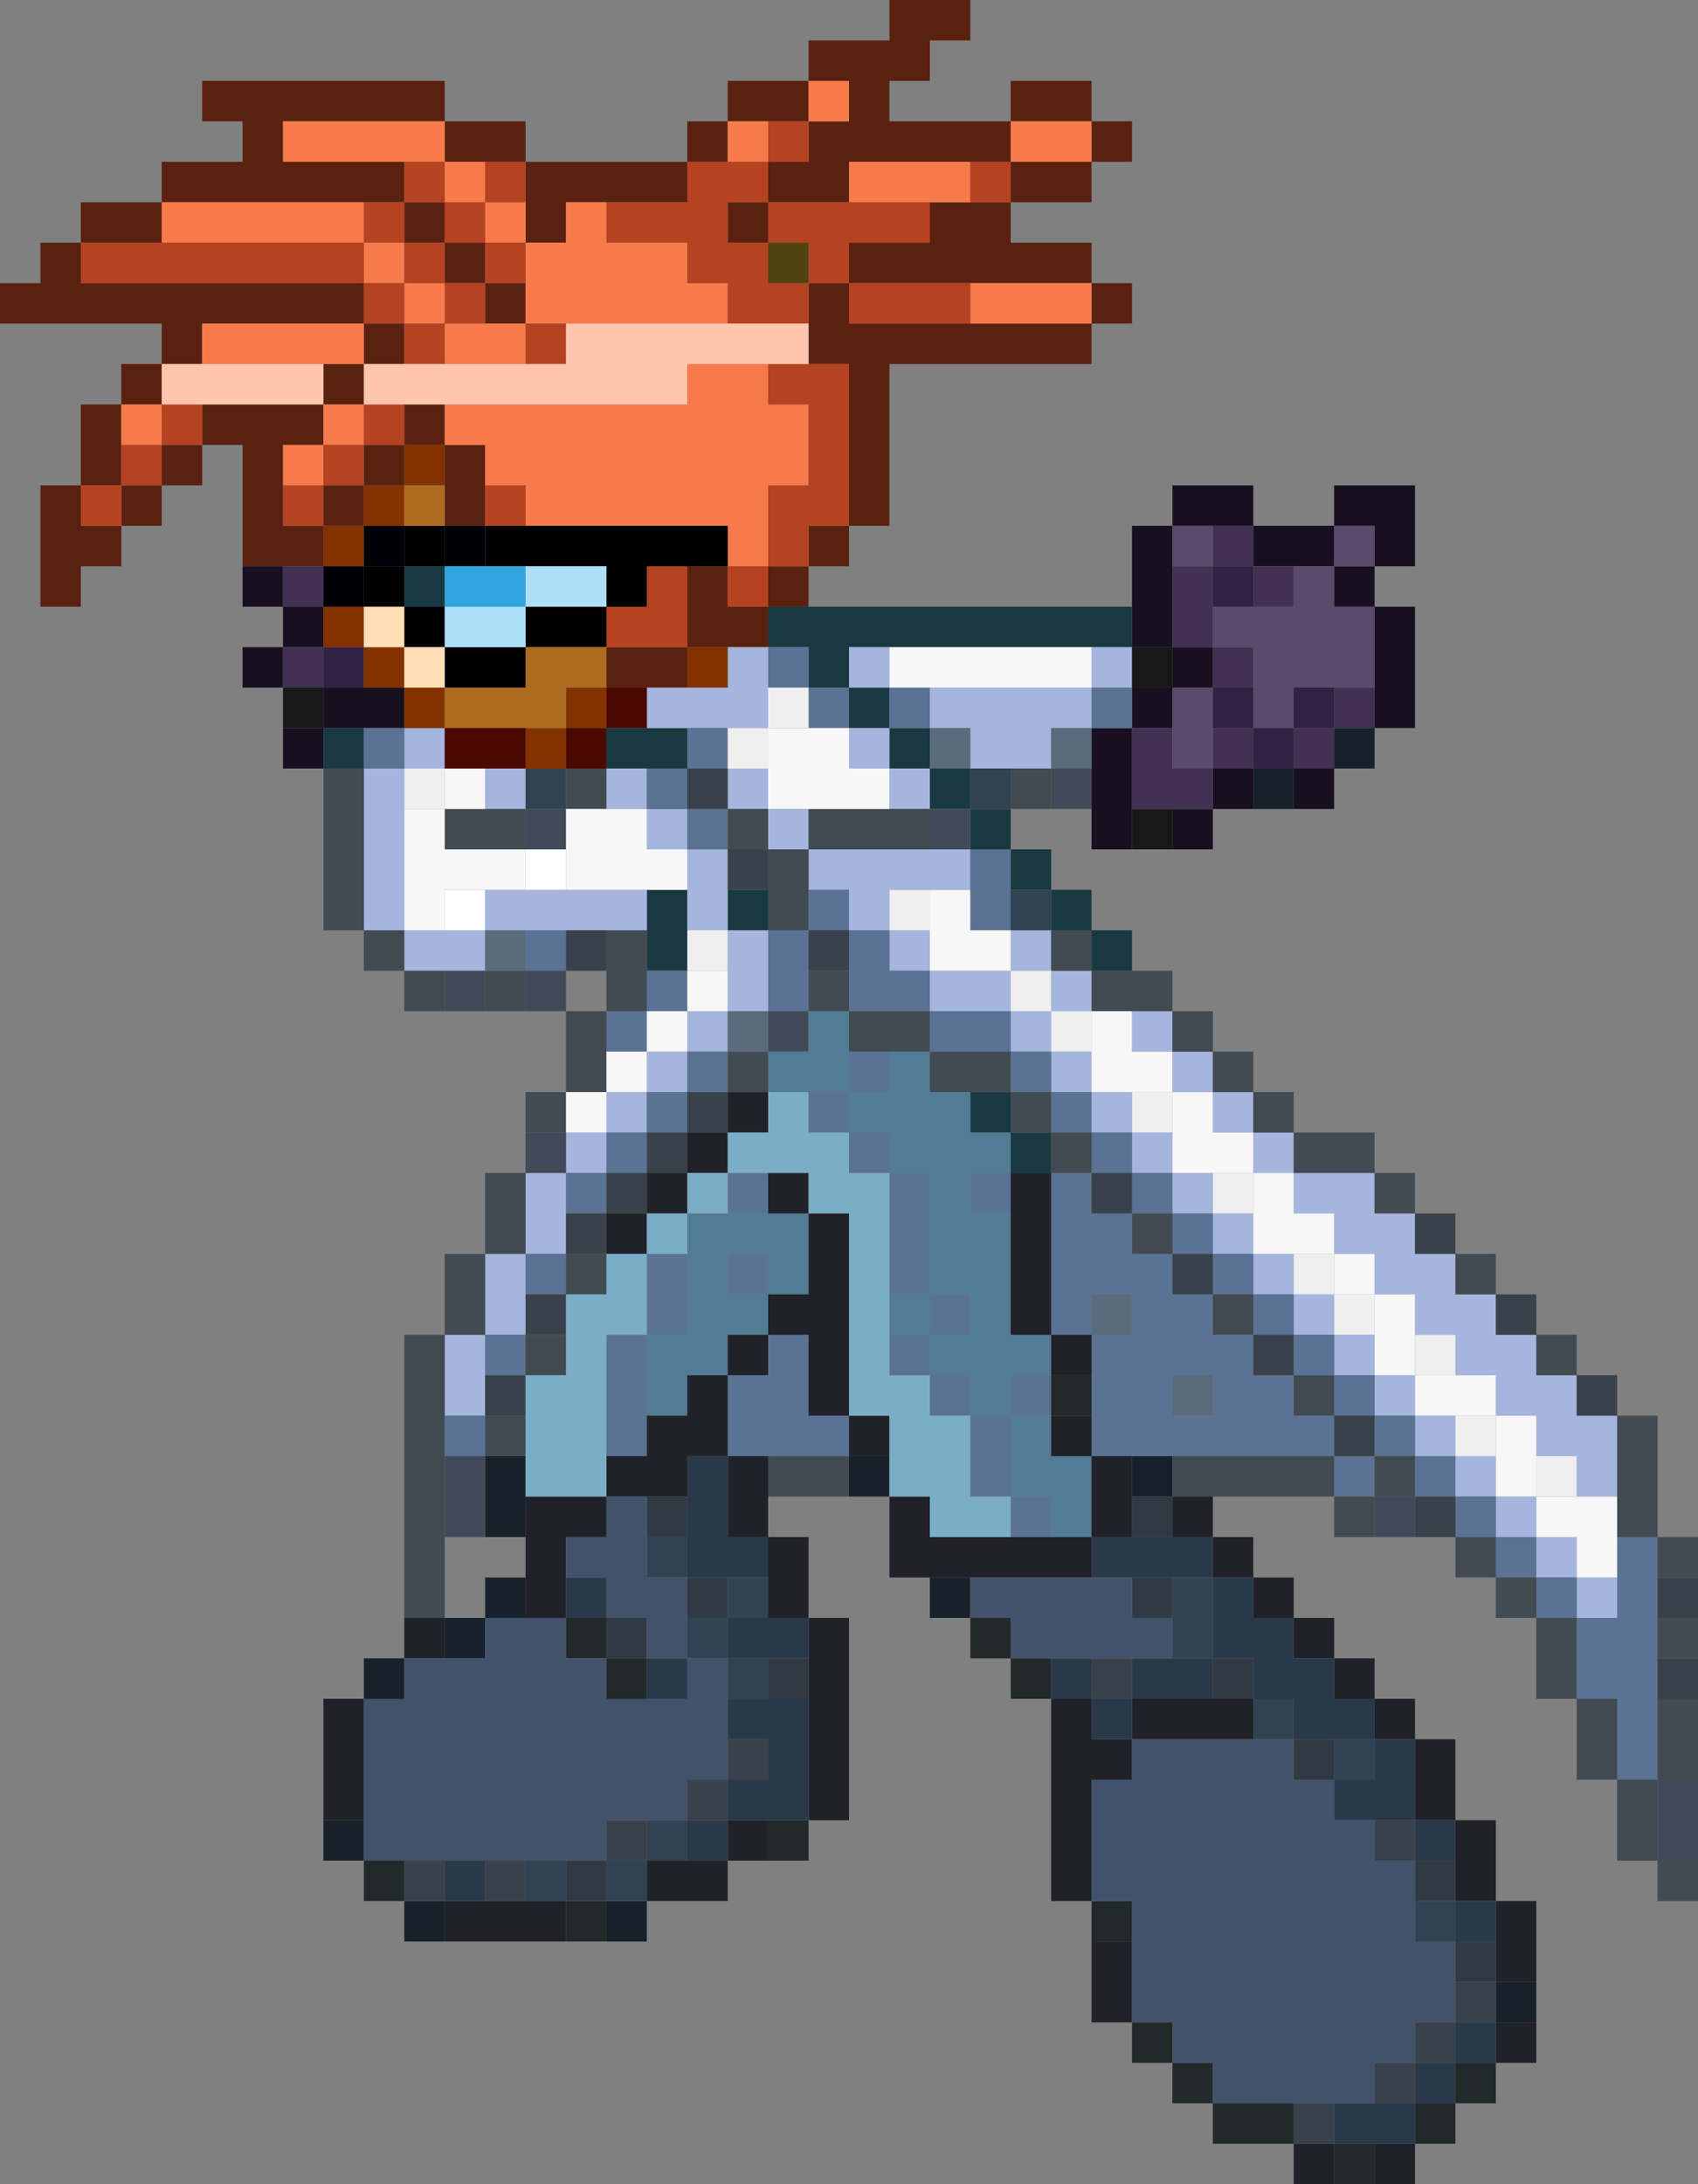
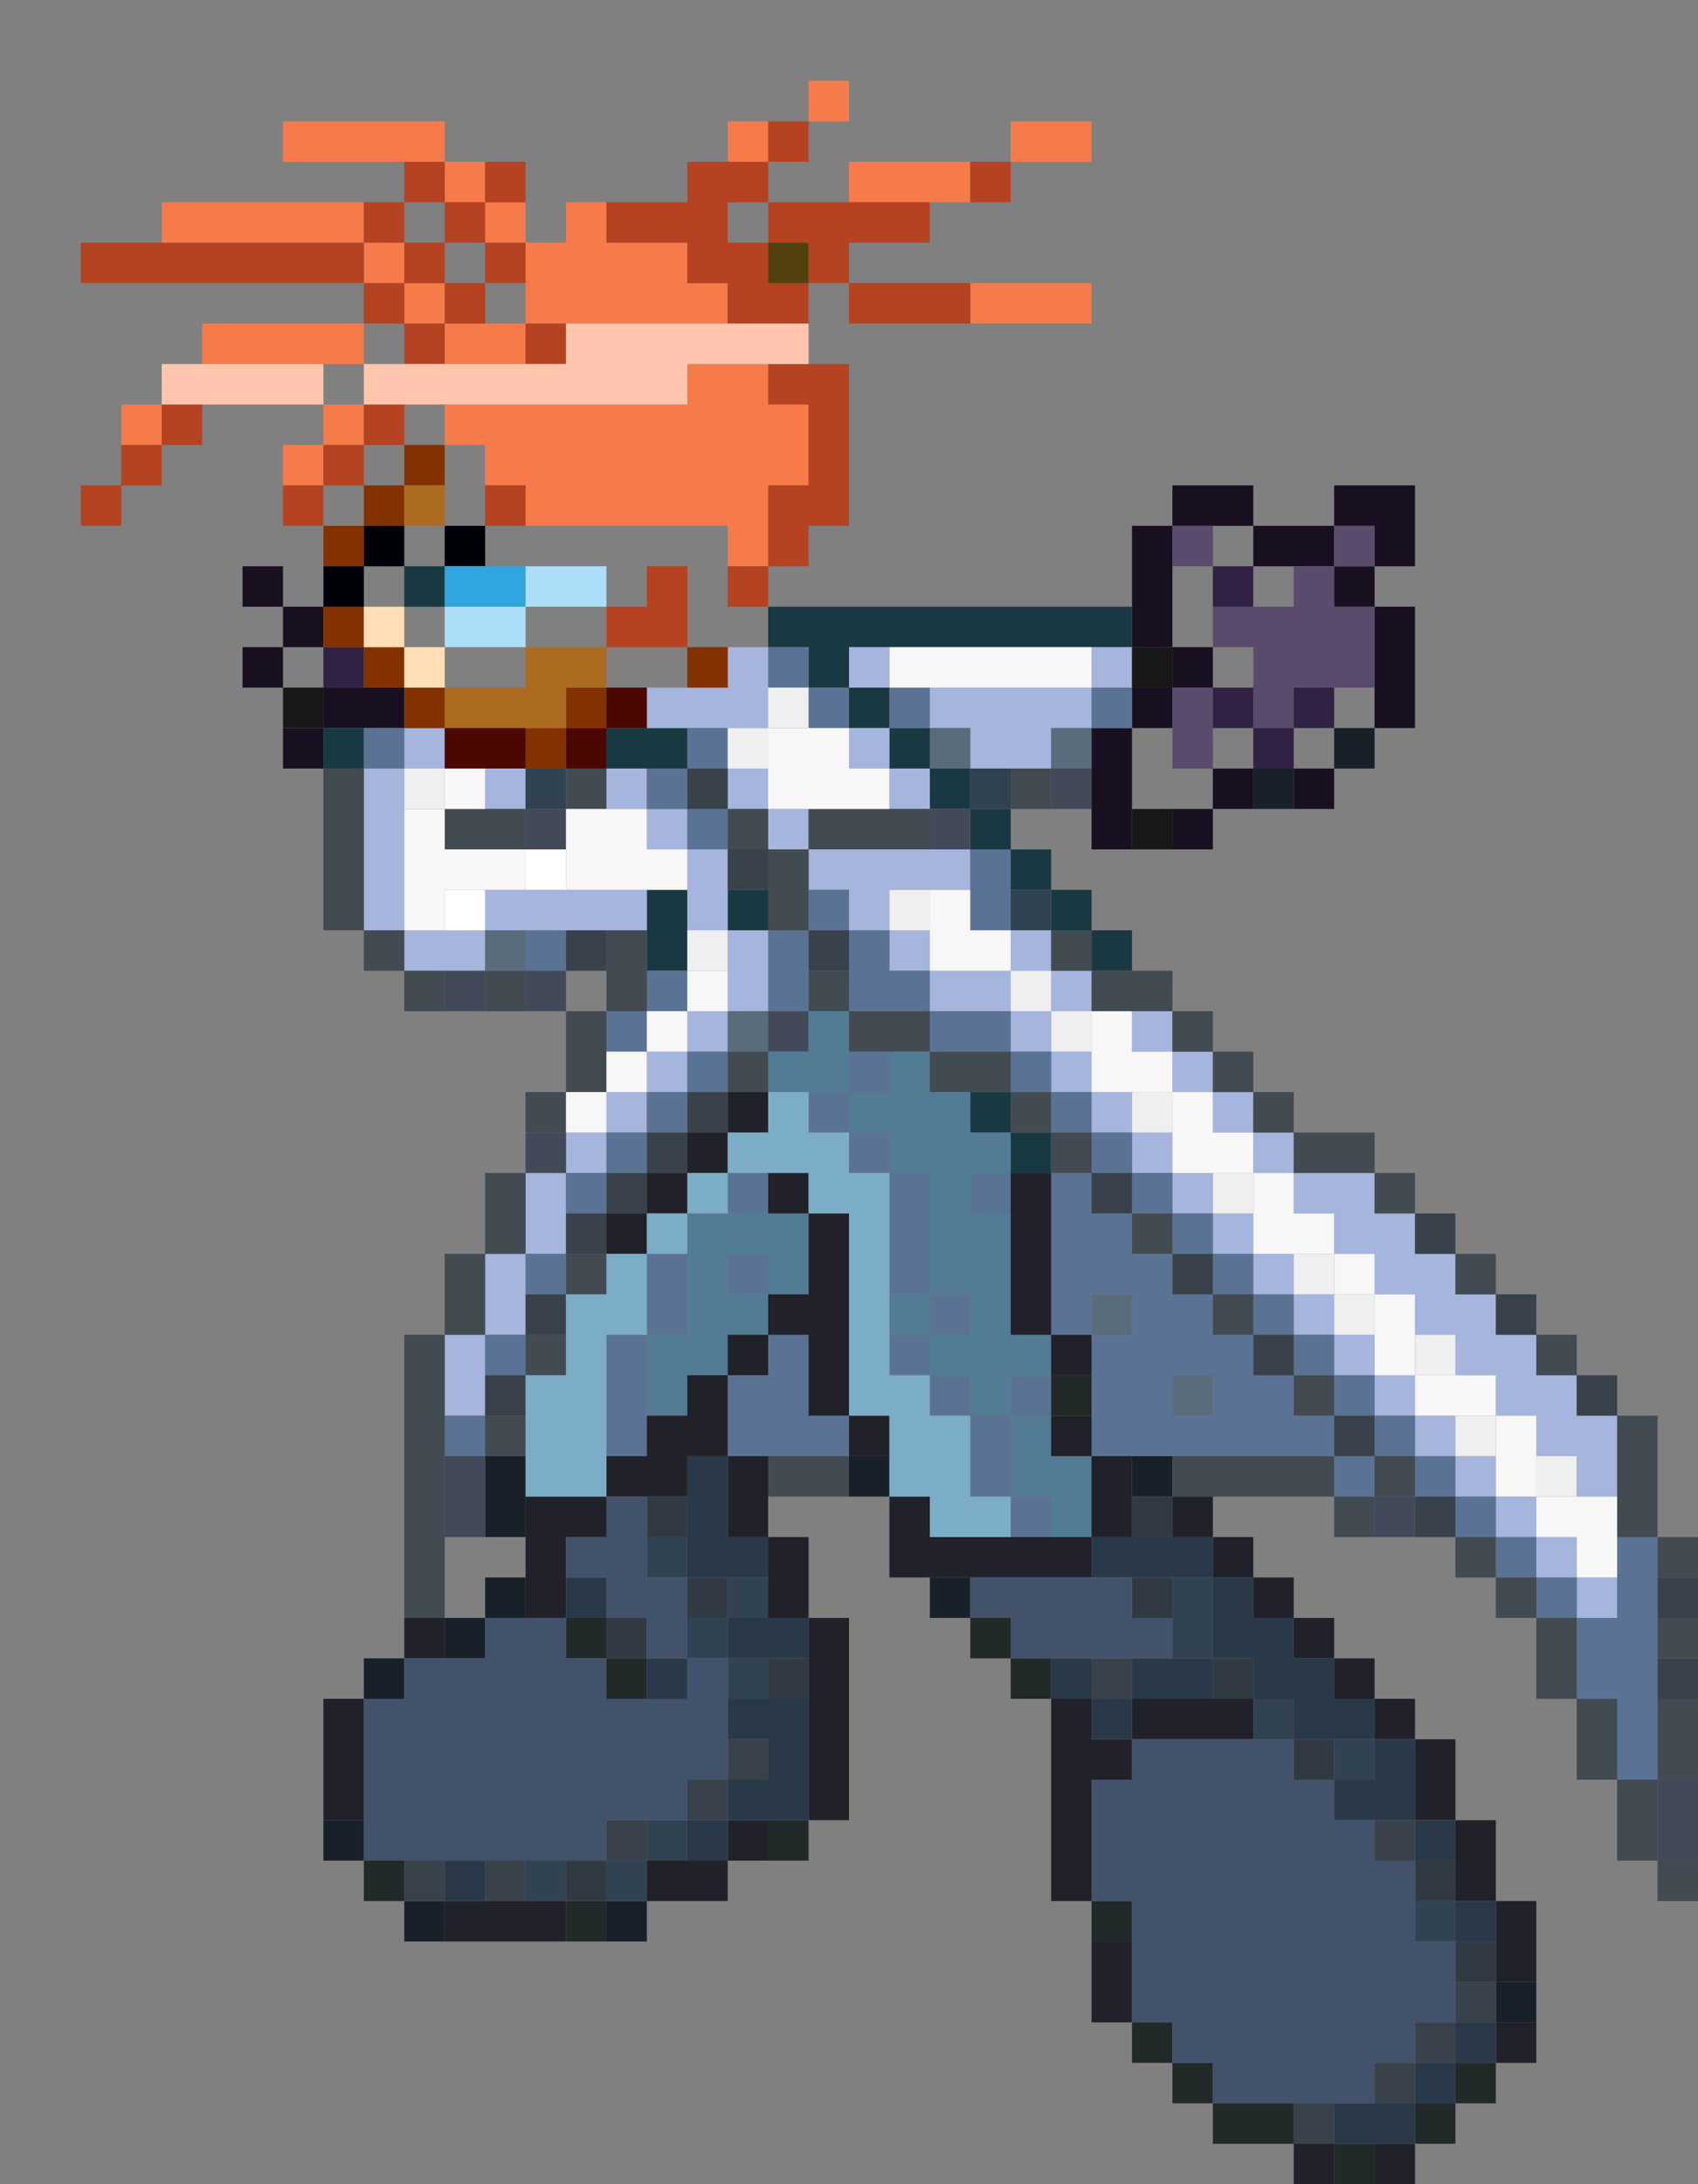
<svg xmlns="http://www.w3.org/2000/svg" height="54.0px" width="42.0px">
  <rect width="100%" height="100%" fill="#808080" stroke="none" />
  <g transform="matrix(1.0, 0.0, 0.0, 1.0, -136.0, 4.0)">
-     <path d="M142.0 10.0 L142.0 7.0 141.0 7.0 141.0 8.0 140.0 8.0 140.0 9.0 139.0 9.0 139.0 10.0 138.0 10.0 138.0 11.0 137.0 11.0 137.0 8.0 138.0 8.0 138.0 6.0 139.0 6.0 139.0 5.0 140.0 5.0 140.0 4.0 136.0 4.0 136.0 3.0 137.0 3.0 137.0 2.0 138.0 2.0 138.0 1.0 140.0 1.0 140.0 0.0 142.0 0.0 142.0 -1.0 141.0 -1.0 141.0 -2.0 147.0 -2.0 147.0 -1.0 149.0 -1.0 149.0 0.0 153.0 0.0 153.0 -1.0 154.0 -1.0 154.0 -2.0 156.0 -2.0 156.0 -3.0 158.0 -3.0 158.0 -4.0 160.0 -4.0 160.0 -3.0 159.0 -3.0 159.0 -2.0 158.0 -2.0 158.0 -1.0 161.0 -1.0 161.0 -2.0 163.0 -2.0 163.0 -1.0 164.0 -1.0 164.0 0.0 163.0 0.0 163.0 1.0 161.0 1.0 161.0 2.0 163.0 2.0 163.0 3.0 164.0 3.0 164.0 4.0 163.0 4.0 163.0 5.0 158.0 5.0 158.0 9.0 157.0 9.0 157.0 10.0 156.0 10.0 156.0 11.0 155.0 11.0 155.0 10.0 156.0 10.0 156.0 9.0 157.0 9.0 157.0 5.0 156.0 5.0 156.0 4.0 156.0 3.0 157.0 3.0 157.0 4.0 160.0 4.0 163.0 4.0 163.0 3.0 160.0 3.0 157.0 3.0 157.0 2.0 159.0 2.0 159.0 1.0 160.0 1.0 161.0 1.0 161.0 0.0 160.0 0.0 157.0 0.0 157.0 1.0 155.0 1.0 155.0 0.0 156.0 0.0 156.0 -1.0 155.0 -1.0 154.0 -1.0 154.0 0.0 153.0 0.0 153.0 1.0 151.0 1.0 150.0 1.0 150.0 2.0 149.0 2.0 149.0 1.0 149.0 0.0 148.0 0.0 147.0 0.0 147.0 -1.0 143.0 -1.0 143.0 0.0 146.0 0.0 146.0 1.0 145.0 1.0 140.0 1.0 140.0 2.0 138.0 2.0 138.0 3.0 145.0 3.0 145.0 4.0 141.0 4.0 141.0 5.0 140.0 5.0 140.0 6.0 139.0 6.0 139.0 7.0 139.0 8.0 138.0 8.0 138.0 9.0 139.0 9.0 139.0 8.0 140.0 8.0 140.0 7.0 141.0 7.0 141.0 6.0 144.0 6.0 144.0 7.0 143.0 7.0 143.0 8.0 143.0 9.0 144.0 9.0 144.0 10.0 143.0 10.0 142.0 10.0 M156.0 -1.0 L157.0 -1.0 157.0 -2.0 156.0 -2.0 156.0 -1.0 M161.0 0.0 L163.0 0.0 163.0 -1.0 161.0 -1.0 161.0 0.0 M155.0 1.0 L155.0 2.0 154.0 2.0 154.0 1.0 155.0 1.0 M154.0 10.0 L154.0 11.0 155.0 11.0 155.0 12.0 154.0 12.0 153.0 12.0 153.0 10.0 154.0 10.0 M149.0 3.0 L149.0 4.0 148.0 4.0 148.0 3.0 149.0 3.0 M147.0 3.0 L147.0 2.0 148.0 2.0 148.0 3.0 147.0 3.0 M147.0 1.0 L147.0 2.0 146.0 2.0 146.0 1.0 147.0 1.0 M146.0 5.0 L145.0 5.0 145.0 6.0 144.0 6.0 144.0 5.0 145.0 5.0 145.0 4.0 146.0 4.0 146.0 5.0 M146.0 6.0 L147.0 6.0 147.0 7.0 148.0 7.0 148.0 8.0 148.0 9.0 147.0 9.0 147.0 8.0 147.0 7.0 146.0 7.0 146.0 8.0 145.0 8.0 145.0 9.0 144.0 9.0 144.0 8.0 145.0 8.0 145.0 7.0 146.0 7.0 146.0 6.0 M151.0 12.0 L153.0 12.0 153.0 13.0 152.0 13.0 151.0 13.0 151.0 12.0" fill="#5a2110" fill-rule="evenodd" stroke="none" />
    <path d="M143.0 8.0 L143.0 7.0 144.0 7.0 144.0 6.0 145.0 6.0 145.0 7.0 144.0 7.0 144.0 8.0 143.0 8.0 M139.0 7.0 L139.0 6.0 140.0 6.0 140.0 7.0 139.0 7.0 M141.0 5.0 L141.0 4.0 145.0 4.0 145.0 5.0 144.0 5.0 141.0 5.0 M140.0 2.0 L140.0 1.0 145.0 1.0 145.0 2.0 146.0 2.0 146.0 3.0 145.0 3.0 145.0 2.0 140.0 2.0 M146.0 0.0 L143.0 0.0 143.0 -1.0 147.0 -1.0 147.0 0.0 148.0 0.0 148.0 1.0 149.0 1.0 149.0 2.0 150.0 2.0 150.0 1.0 151.0 1.0 151.0 2.0 153.0 2.0 153.0 3.0 154.0 3.0 154.0 4.0 150.0 4.0 149.0 4.0 149.0 3.0 149.0 2.0 148.0 2.0 148.0 1.0 147.0 1.0 147.0 0.0 146.0 0.0 M154.0 0.0 L154.0 -1.0 155.0 -1.0 155.0 0.0 154.0 0.0 M156.0 -1.0 L156.0 -2.0 157.0 -2.0 157.0 -1.0 156.0 -1.0 M157.0 1.0 L157.0 0.0 160.0 0.0 160.0 1.0 159.0 1.0 157.0 1.0 M161.0 0.0 L161.0 -1.0 163.0 -1.0 163.0 0.0 161.0 0.0 M160.0 3.0 L163.0 3.0 163.0 4.0 160.0 4.0 160.0 3.0 M147.0 6.0 L153.0 6.0 153.0 5.0 155.0 5.0 155.0 6.0 156.0 6.0 156.0 8.0 155.0 8.0 155.0 10.0 154.0 10.0 154.0 9.0 149.0 9.0 149.0 8.0 148.0 8.0 148.0 7.0 147.0 7.0 147.0 6.0 M147.0 3.0 L147.0 4.0 148.0 4.0 149.0 4.0 149.0 5.0 147.0 5.0 147.0 4.0 146.0 4.0 146.0 3.0 147.0 3.0" fill="#f77b4a" fill-rule="evenodd" stroke="none" />
    <path d="M144.0 9.0 L143.0 9.0 143.0 8.0 144.0 8.0 144.0 7.0 145.0 7.0 145.0 6.0 146.0 6.0 146.0 7.0 145.0 7.0 145.0 8.0 144.0 8.0 144.0 9.0 M141.0 6.0 L141.0 7.0 140.0 7.0 140.0 8.0 139.0 8.0 139.0 9.0 138.0 9.0 138.0 8.0 139.0 8.0 139.0 7.0 140.0 7.0 140.0 6.0 141.0 6.0 M145.0 4.0 L145.0 3.0 138.0 3.0 138.0 2.0 140.0 2.0 145.0 2.0 145.0 3.0 146.0 3.0 146.0 2.0 145.0 2.0 145.0 1.0 146.0 1.0 146.0 0.0 147.0 0.0 147.0 1.0 148.0 1.0 148.0 2.0 149.0 2.0 149.0 3.0 148.0 3.0 148.0 4.0 147.0 4.0 147.0 3.0 148.0 3.0 148.0 2.0 147.0 2.0 147.0 3.0 146.0 3.0 146.0 4.0 147.0 4.0 147.0 5.0 146.0 5.0 146.0 4.0 145.0 4.0 M148.0 0.0 L149.0 0.0 149.0 1.0 148.0 1.0 148.0 0.0 M151.0 1.0 L153.0 1.0 153.0 0.0 154.0 0.0 155.0 0.0 155.0 -1.0 156.0 -1.0 156.0 0.0 155.0 0.0 155.0 1.0 157.0 1.0 159.0 1.0 159.0 2.0 157.0 2.0 157.0 3.0 160.0 3.0 160.0 4.0 157.0 4.0 157.0 3.0 156.0 3.0 156.0 4.0 154.0 4.0 154.0 3.0 153.0 3.0 153.0 2.0 151.0 2.0 151.0 1.0 M160.0 0.0 L161.0 0.0 161.0 1.0 160.0 1.0 160.0 0.0 M156.0 5.0 L157.0 5.0 157.0 9.0 156.0 9.0 156.0 10.0 155.0 10.0 155.0 11.0 154.0 11.0 154.0 10.0 155.0 10.0 155.0 8.0 156.0 8.0 156.0 6.0 155.0 6.0 155.0 5.0 156.0 5.0 M155.0 2.0 L155.0 1.0 154.0 1.0 154.0 2.0 155.0 2.0 155.0 3.0 156.0 3.0 156.0 2.0 155.0 2.0 M149.0 9.0 L148.0 9.0 148.0 8.0 149.0 8.0 149.0 9.0 M151.0 11.0 L152.0 11.0 152.0 10.0 153.0 10.0 153.0 12.0 151.0 12.0 151.0 11.0 M149.0 4.0 L150.0 4.0 150.0 5.0 149.0 5.0 149.0 4.0 M147.0 1.0 L146.0 1.0 146.0 2.0 147.0 2.0 147.0 1.0" fill="#b54221" fill-rule="evenodd" stroke="none" />
    <path d="M164.0 11.0 L164.0 9.0 165.0 9.0 165.0 8.0 167.0 8.0 167.0 9.0 169.0 9.0 169.0 8.0 171.0 8.0 171.0 10.0 170.0 10.0 170.0 11.0 171.0 11.0 171.0 14.0 170.0 14.0 170.0 13.0 170.0 11.0 169.0 11.0 169.0 10.0 170.0 10.0 170.0 9.0 169.0 9.0 169.0 10.0 168.0 10.0 167.0 10.0 167.0 9.0 166.0 9.0 165.0 9.0 165.0 10.0 165.0 12.0 166.0 12.0 166.0 13.0 165.0 13.0 165.0 12.0 164.0 12.0 164.0 11.0 M169.0 15.0 L169.0 16.0 168.0 16.0 168.0 15.0 169.0 15.0 M167.0 16.0 L166.0 16.0 166.0 17.0 165.0 17.0 165.0 16.0 166.0 16.0 166.0 15.0 167.0 15.0 167.0 16.0 M164.0 17.0 L163.0 17.0 163.0 16.0 163.0 15.0 163.0 14.0 164.0 14.0 164.0 13.0 165.0 13.0 165.0 14.0 164.0 14.0 164.0 16.0 164.0 17.0 M144.0 15.0 L143.0 15.0 143.0 14.0 144.0 14.0 144.0 15.0 M143.0 13.0 L142.0 13.0 142.0 12.0 143.0 12.0 143.0 11.0 142.0 11.0 142.0 10.0 143.0 10.0 143.0 11.0 144.0 11.0 144.0 12.0 143.0 12.0 143.0 13.0 M145.0 13.0 L146.0 13.0 146.0 14.0 145.0 14.0 144.0 14.0 144.0 13.0 145.0 13.0" fill="#181021" fill-rule="evenodd" stroke="none" />
-     <path d="M143.0 10.0 L144.0 10.0 144.0 11.0 143.0 11.0 143.0 10.0 M166.0 9.0 L167.0 9.0 167.0 10.0 168.0 10.0 168.0 11.0 167.0 11.0 167.0 10.0 166.0 10.0 166.0 11.0 166.0 12.0 167.0 12.0 167.0 13.0 166.0 13.0 166.0 12.0 165.0 12.0 165.0 10.0 166.0 10.0 166.0 9.0 M170.0 13.0 L170.0 14.0 169.0 14.0 169.0 15.0 168.0 15.0 168.0 14.0 169.0 14.0 169.0 13.0 170.0 13.0 M165.0 14.0 L165.0 15.0 166.0 15.0 166.0 16.0 165.0 16.0 164.0 16.0 164.0 14.0 165.0 14.0 M166.0 15.0 L166.0 14.0 167.0 14.0 167.0 15.0 166.0 15.0 M143.0 13.0 L143.0 12.0 144.0 12.0 144.0 13.0 143.0 13.0" fill="#423152" fill-rule="evenodd" stroke="none" />
    <path d="M168.0 10.0 L169.0 10.0 169.0 9.0 170.0 9.0 170.0 10.0 169.0 10.0 169.0 11.0 170.0 11.0 170.0 13.0 169.0 13.0 168.0 13.0 168.0 14.0 167.0 14.0 167.0 13.0 167.0 12.0 166.0 12.0 166.0 11.0 167.0 11.0 168.0 11.0 168.0 10.0 M165.0 10.0 L165.0 9.0 166.0 9.0 166.0 10.0 165.0 10.0 M165.0 13.0 L166.0 13.0 166.0 14.0 166.0 15.0 165.0 15.0 165.0 14.0 165.0 13.0" fill="#5a4a6b" fill-rule="evenodd" stroke="none" />
    <path d="M156.0 11.0 L164.0 11.0 164.0 12.0 163.0 12.0 158.0 12.0 157.0 12.0 157.0 13.0 156.0 13.0 156.0 12.0 155.0 12.0 155.0 11.0 156.0 11.0 M161.0 16.0 L161.0 17.0 162.0 17.0 162.0 18.0 163.0 18.0 163.0 19.0 164.0 19.0 164.0 20.0 163.0 20.0 163.0 19.0 162.0 19.0 162.0 18.0 161.0 18.0 161.0 17.0 160.0 17.0 160.0 16.0 159.0 16.0 159.0 15.0 160.0 15.0 160.0 16.0 161.0 16.0 M161.0 25.0 L161.0 24.0 160.0 24.0 160.0 23.0 161.0 23.0 161.0 24.0 162.0 24.0 162.0 25.0 161.0 25.0 M157.0 14.0 L157.0 13.0 158.0 13.0 158.0 14.0 159.0 14.0 159.0 15.0 158.0 15.0 158.0 14.0 157.0 14.0 M146.0 11.0 L146.0 10.0 147.0 10.0 147.0 11.0 146.0 11.0 M151.0 15.0 L151.0 14.0 152.0 14.0 153.0 14.0 153.0 15.0 152.0 15.0 151.0 15.0 M152.0 18.0 L153.0 18.0 153.0 19.0 153.0 20.0 152.0 20.0 152.0 19.0 152.0 18.0 M145.0 14.0 L145.0 15.0 144.0 15.0 144.0 14.0 145.0 14.0 M155.0 18.0 L155.0 19.0 154.0 19.0 154.0 18.0 155.0 18.0" fill="#183942" fill-rule="evenodd" stroke="none" />
    <path d="M163.0 12.0 L164.0 12.0 164.0 13.0 163.0 13.0 163.0 12.0 M163.0 14.0 L162.0 14.0 162.0 15.0 161.0 15.0 160.0 15.0 160.0 14.0 159.0 14.0 159.0 13.0 163.0 13.0 163.0 14.0 M162.0 19.0 L162.0 20.0 163.0 20.0 163.0 21.0 162.0 21.0 162.0 22.0 163.0 22.0 163.0 23.0 162.0 23.0 162.0 22.0 161.0 22.0 161.0 21.0 159.0 21.0 159.0 20.0 158.0 20.0 158.0 19.0 157.0 19.0 157.0 18.0 156.0 18.0 156.0 17.0 155.0 17.0 155.0 16.0 154.0 16.0 154.0 15.0 155.0 15.0 155.0 16.0 156.0 16.0 156.0 17.0 159.0 17.0 160.0 17.0 160.0 18.0 159.0 18.0 158.0 18.0 158.0 19.0 159.0 19.0 159.0 20.0 161.0 20.0 161.0 19.0 162.0 19.0 M162.0 20.0 L161.0 20.0 161.0 21.0 162.0 21.0 162.0 20.0 M164.0 21.0 L165.0 21.0 165.0 22.0 166.0 22.0 166.0 23.0 167.0 23.0 167.0 24.0 168.0 24.0 168.0 25.0 170.0 25.0 170.0 26.0 171.0 26.0 171.0 27.0 172.0 27.0 172.0 28.0 173.0 28.0 173.0 29.0 174.0 29.0 174.0 30.0 175.0 30.0 175.0 31.0 176.0 31.0 176.0 33.0 175.0 33.0 175.0 32.0 174.0 32.0 174.0 31.0 173.0 31.0 173.0 30.0 172.0 30.0 172.0 29.0 171.0 29.0 171.0 28.0 170.0 28.0 170.0 27.0 169.0 27.0 169.0 26.0 168.0 26.0 168.0 25.0 167.0 25.0 167.0 24.0 166.0 24.0 166.0 23.0 165.0 23.0 165.0 22.0 164.0 22.0 164.0 21.0 M163.0 23.0 L164.0 23.0 164.0 24.0 163.0 24.0 163.0 23.0 M164.0 24.0 L165.0 24.0 165.0 25.0 166.0 25.0 166.0 26.0 165.0 26.0 165.0 25.0 164.0 25.0 164.0 24.0 M172.0 31.0 L172.0 32.0 173.0 32.0 173.0 33.0 174.0 33.0 174.0 34.0 173.0 34.0 173.0 33.0 172.0 33.0 172.0 32.0 171.0 32.0 171.0 31.0 172.0 31.0 M176.0 35.0 L176.0 36.0 175.0 36.0 175.0 35.0 176.0 35.0 M174.0 34.0 L175.0 34.0 175.0 35.0 174.0 35.0 174.0 34.0 M170.0 29.0 L170.0 30.0 171.0 30.0 171.0 31.0 170.0 31.0 170.0 30.0 169.0 30.0 169.0 29.0 168.0 29.0 168.0 28.0 169.0 28.0 169.0 29.0 170.0 29.0 M168.0 27.0 L168.0 28.0 167.0 28.0 167.0 27.0 168.0 27.0 M166.0 26.0 L167.0 26.0 167.0 27.0 166.0 27.0 166.0 26.0 M157.0 13.0 L157.0 12.0 158.0 12.0 158.0 13.0 157.0 13.0 M154.0 12.0 L155.0 12.0 155.0 13.0 155.0 14.0 154.0 14.0 153.0 14.0 152.0 14.0 152.0 13.0 153.0 13.0 154.0 13.0 154.0 12.0 M148.0 15.0 L149.0 15.0 149.0 16.0 148.0 16.0 148.0 15.0 M151.0 16.0 L151.0 15.0 152.0 15.0 152.0 16.0 153.0 16.0 153.0 17.0 154.0 17.0 154.0 18.0 154.0 19.0 153.0 19.0 153.0 18.0 153.0 17.0 152.0 17.0 152.0 16.0 151.0 16.0 M147.0 14.0 L147.0 15.0 146.0 15.0 146.0 16.0 146.0 19.0 147.0 19.0 148.0 19.0 148.0 20.0 147.0 20.0 146.0 20.0 146.0 19.0 145.0 19.0 145.0 15.0 146.0 15.0 146.0 14.0 147.0 14.0 M150.0 18.0 L152.0 18.0 152.0 19.0 151.0 19.0 150.0 19.0 149.0 19.0 148.0 19.0 148.0 18.0 149.0 18.0 150.0 18.0 M150.0 24.0 L151.0 24.0 151.0 23.0 152.0 23.0 152.0 22.0 153.0 22.0 153.0 23.0 152.0 23.0 152.0 24.0 151.0 24.0 151.0 25.0 150.0 25.0 150.0 24.0 M157.0 14.0 L158.0 14.0 158.0 15.0 157.0 15.0 157.0 14.0 M158.0 15.0 L159.0 15.0 159.0 16.0 158.0 16.0 158.0 15.0 M155.0 19.0 L155.0 21.0 154.0 21.0 154.0 20.0 154.0 19.0 155.0 19.0 M153.0 22.0 L153.0 21.0 154.0 21.0 154.0 22.0 153.0 22.0 M150.0 26.0 L150.0 27.0 149.0 27.0 149.0 25.0 150.0 25.0 150.0 26.0 M149.0 28.0 L149.0 29.0 148.0 29.0 148.0 27.0 149.0 27.0 149.0 28.0 M148.0 30.0 L148.0 31.0 147.0 31.0 147.0 29.0 148.0 29.0 148.0 30.0" fill="#a5b5de" fill-rule="evenodd" stroke="none" />
    <path d="M166.0 11.0 L166.0 10.0 167.0 10.0 167.0 11.0 166.0 11.0 M167.0 13.0 L167.0 14.0 168.0 14.0 168.0 13.0 169.0 13.0 169.0 14.0 168.0 14.0 168.0 15.0 167.0 15.0 167.0 14.0 166.0 14.0 166.0 13.0 167.0 13.0 M144.0 12.0 L145.0 12.0 145.0 13.0 144.0 13.0 144.0 12.0" fill="#312142" fill-rule="evenodd" stroke="none" />
    <path d="M165.0 17.0 L164.0 17.0 164.0 16.0 165.0 16.0 165.0 17.0 M143.0 14.0 L143.0 13.0 144.0 13.0 144.0 14.0 143.0 14.0 M164.0 13.0 L164.0 12.0 165.0 12.0 165.0 13.0 164.0 13.0" fill="#181818" fill-rule="evenodd" stroke="none" />
    <path d="M170.0 14.0 L170.0 15.0 169.0 15.0 169.0 14.0 170.0 14.0 M168.0 16.0 L167.0 16.0 167.0 15.0 168.0 15.0 168.0 16.0 M174.0 45.0 L174.0 46.0 173.0 46.0 173.0 45.0 174.0 45.0 M160.0 36.0 L159.0 36.0 159.0 35.0 160.0 35.0 160.0 36.0 M158.0 33.0 L157.0 33.0 157.0 32.0 158.0 32.0 158.0 33.0 M152.0 43.0 L152.0 44.0 151.0 44.0 151.0 43.0 152.0 43.0 M147.0 44.0 L146.0 44.0 146.0 43.0 147.0 43.0 147.0 44.0 M145.0 42.0 L144.0 42.0 144.0 41.0 145.0 41.0 145.0 42.0 M145.0 38.0 L145.0 37.0 146.0 37.0 146.0 38.0 145.0 38.0 M164.0 32.0 L165.0 32.0 165.0 33.0 164.0 33.0 164.0 32.0 M149.0 32.0 L149.0 33.0 149.0 34.0 148.0 34.0 148.0 32.0 149.0 32.0 M149.0 36.0 L148.0 36.0 148.0 35.0 149.0 35.0 149.0 36.0 M148.0 36.0 L148.0 37.0 147.0 37.0 147.0 36.0 148.0 36.0" fill="#182129" fill-rule="evenodd" stroke="none" />
    <path d="M163.0 14.0 L163.0 15.0 162.0 15.0 162.0 14.0 163.0 14.0 M159.0 14.0 L160.0 14.0 160.0 15.0 159.0 15.0 159.0 14.0 M163.0 29.0 L163.0 28.0 164.0 28.0 164.0 29.0 163.0 29.0 M166.0 30.0 L166.0 31.0 165.0 31.0 165.0 30.0 166.0 30.0 M148.0 20.0 L148.0 19.0 149.0 19.0 149.0 20.0 148.0 20.0 M154.0 21.0 L155.0 21.0 155.0 22.0 154.0 22.0 154.0 21.0" fill="#5a6b7b" fill-rule="evenodd" stroke="none" />
    <path d="M163.0 13.0 L164.0 13.0 164.0 14.0 163.0 14.0 163.0 13.0 M159.0 13.0 L159.0 14.0 158.0 14.0 158.0 13.0 159.0 13.0 M176.0 34.0 L177.0 34.0 177.0 35.0 177.0 36.0 177.0 37.0 177.0 38.0 177.0 40.0 176.0 40.0 176.0 38.0 175.0 38.0 175.0 36.0 174.0 36.0 174.0 35.0 173.0 35.0 173.0 34.0 172.0 34.0 172.0 33.0 173.0 33.0 173.0 34.0 174.0 34.0 174.0 35.0 175.0 35.0 175.0 36.0 176.0 36.0 176.0 35.0 176.0 34.0 M161.0 22.0 L162.0 22.0 162.0 23.0 161.0 23.0 161.0 22.0 159.0 22.0 159.0 21.0 157.0 21.0 157.0 20.0 157.0 19.0 156.0 19.0 156.0 20.0 156.0 21.0 155.0 21.0 155.0 19.0 156.0 19.0 156.0 18.0 157.0 18.0 157.0 19.0 158.0 19.0 158.0 20.0 159.0 20.0 159.0 21.0 161.0 21.0 161.0 22.0 M162.0 23.0 L163.0 23.0 163.0 24.0 164.0 24.0 164.0 25.0 165.0 25.0 165.0 26.0 166.0 26.0 166.0 27.0 167.0 27.0 167.0 28.0 168.0 28.0 168.0 29.0 169.0 29.0 169.0 30.0 170.0 30.0 170.0 31.0 171.0 31.0 171.0 32.0 170.0 32.0 170.0 31.0 169.0 31.0 169.0 32.0 165.0 32.0 164.0 32.0 163.0 32.0 163.0 31.0 163.0 30.0 163.0 29.0 162.0 29.0 162.0 25.0 163.0 25.0 163.0 26.0 164.0 26.0 164.0 27.0 165.0 27.0 165.0 26.0 164.0 26.0 164.0 25.0 163.0 25.0 163.0 24.0 162.0 24.0 162.0 23.0 M161.0 18.0 L161.0 19.0 160.0 19.0 160.0 18.0 160.0 17.0 161.0 17.0 161.0 18.0 M168.0 30.0 L168.0 31.0 169.0 31.0 169.0 30.0 168.0 30.0 168.0 29.0 167.0 29.0 167.0 30.0 168.0 30.0 M166.0 28.0 L166.0 27.0 165.0 27.0 165.0 28.0 166.0 28.0 166.0 29.0 167.0 29.0 167.0 28.0 166.0 28.0 M163.0 29.0 L164.0 29.0 164.0 28.0 163.0 28.0 163.0 29.0 M161.0 26.0 L160.0 26.0 160.0 25.0 161.0 25.0 161.0 26.0 M158.0 22.0 L158.0 23.0 157.0 23.0 157.0 24.0 158.0 24.0 158.0 25.0 159.0 25.0 159.0 28.0 160.0 28.0 160.0 29.0 159.0 29.0 159.0 30.0 160.0 30.0 160.0 31.0 161.0 31.0 161.0 30.0 162.0 30.0 162.0 31.0 161.0 31.0 161.0 33.0 162.0 33.0 162.0 34.0 161.0 34.0 161.0 33.0 160.0 33.0 160.0 31.0 159.0 31.0 159.0 30.0 158.0 30.0 158.0 29.0 159.0 29.0 159.0 28.0 158.0 28.0 158.0 25.0 157.0 25.0 157.0 24.0 156.0 24.0 156.0 23.0 157.0 23.0 157.0 22.0 158.0 22.0 M166.0 30.0 L165.0 30.0 165.0 31.0 166.0 31.0 166.0 30.0 M171.0 32.0 L172.0 32.0 172.0 33.0 171.0 33.0 171.0 32.0 M170.0 32.0 L170.0 33.0 169.0 33.0 169.0 32.0 170.0 32.0 M155.0 12.0 L156.0 12.0 156.0 13.0 157.0 13.0 157.0 14.0 156.0 14.0 156.0 13.0 155.0 13.0 155.0 12.0 M152.0 15.0 L153.0 15.0 153.0 14.0 154.0 14.0 154.0 15.0 153.0 15.0 153.0 16.0 152.0 16.0 152.0 15.0 M145.0 14.0 L146.0 14.0 146.0 15.0 145.0 15.0 145.0 14.0 M150.0 19.0 L150.0 20.0 149.0 20.0 149.0 19.0 150.0 19.0 M151.0 22.0 L151.0 21.0 152.0 21.0 152.0 20.0 153.0 20.0 153.0 21.0 152.0 21.0 152.0 22.0 151.0 22.0 M150.0 25.0 L151.0 25.0 151.0 24.0 152.0 24.0 152.0 23.0 153.0 23.0 153.0 22.0 154.0 22.0 154.0 23.0 153.0 23.0 153.0 24.0 152.0 24.0 152.0 25.0 151.0 25.0 151.0 26.0 150.0 26.0 150.0 25.0 M154.0 16.0 L154.0 17.0 153.0 17.0 153.0 16.0 154.0 16.0 M154.0 25.0 L155.0 25.0 155.0 26.0 154.0 26.0 154.0 25.0 M155.0 29.0 L156.0 29.0 156.0 31.0 157.0 31.0 157.0 32.0 155.0 32.0 154.0 32.0 154.0 30.0 155.0 30.0 155.0 29.0 M153.0 27.0 L153.0 29.0 152.0 29.0 152.0 31.0 152.0 32.0 151.0 32.0 151.0 29.0 152.0 29.0 152.0 27.0 153.0 27.0 M155.0 28.0 L154.0 28.0 154.0 27.0 155.0 27.0 155.0 28.0 M149.0 27.0 L150.0 27.0 150.0 28.0 149.0 28.0 149.0 27.0 M148.0 29.0 L149.0 29.0 149.0 30.0 148.0 30.0 148.0 29.0 M147.0 31.0 L148.0 31.0 148.0 32.0 147.0 32.0 147.0 31.0" fill="#5a7394" fill-rule="evenodd" stroke="none" />
    <path d="M163.0 16.0 L162.0 16.0 162.0 15.0 163.0 15.0 163.0 16.0 M178.0 40.0 L178.0 42.0 177.0 42.0 177.0 40.0 178.0 40.0 M171.0 34.0 L170.0 34.0 170.0 33.0 171.0 33.0 171.0 34.0 M149.0 25.0 L149.0 24.0 150.0 24.0 150.0 25.0 149.0 25.0 M150.0 21.0 L149.0 21.0 149.0 20.0 150.0 20.0 150.0 21.0 M148.0 21.0 L147.0 21.0 147.0 20.0 148.0 20.0 148.0 21.0 M149.0 17.0 L149.0 16.0 150.0 16.0 150.0 17.0 149.0 17.0 M159.0 17.0 L159.0 16.0 160.0 16.0 160.0 17.0 159.0 17.0 M155.0 21.0 L156.0 21.0 156.0 22.0 155.0 22.0 155.0 21.0 M147.0 32.0 L148.0 32.0 148.0 34.0 147.0 34.0 147.0 32.0" fill="#424a5a" fill-rule="evenodd" stroke="none" />
    <path d="M162.0 16.0 L161.0 16.0 161.0 15.0 162.0 15.0 162.0 16.0 M164.0 20.0 L165.0 20.0 165.0 21.0 166.0 21.0 166.0 22.0 167.0 22.0 167.0 23.0 168.0 23.0 168.0 24.0 170.0 24.0 170.0 25.0 171.0 25.0 171.0 26.0 170.0 26.0 170.0 25.0 168.0 25.0 168.0 24.0 167.0 24.0 167.0 23.0 166.0 23.0 166.0 22.0 165.0 22.0 165.0 21.0 164.0 21.0 163.0 21.0 163.0 20.0 162.0 20.0 162.0 19.0 163.0 19.0 163.0 20.0 164.0 20.0 M172.0 27.0 L173.0 27.0 173.0 28.0 172.0 28.0 172.0 27.0 M174.0 29.0 L175.0 29.0 175.0 30.0 174.0 30.0 174.0 29.0 M176.0 31.0 L177.0 31.0 177.0 34.0 178.0 34.0 178.0 35.0 177.0 35.0 177.0 34.0 176.0 34.0 176.0 33.0 176.0 31.0 M178.0 36.0 L178.0 37.0 177.0 37.0 177.0 36.0 178.0 36.0 M178.0 38.0 L178.0 40.0 177.0 40.0 177.0 42.0 176.0 42.0 176.0 40.0 175.0 40.0 175.0 38.0 174.0 38.0 174.0 36.0 173.0 36.0 173.0 35.0 172.0 35.0 172.0 34.0 173.0 34.0 173.0 35.0 174.0 35.0 174.0 36.0 175.0 36.0 175.0 38.0 176.0 38.0 176.0 40.0 177.0 40.0 177.0 38.0 178.0 38.0 M178.0 42.0 L178.0 43.0 177.0 43.0 177.0 42.0 178.0 42.0 M170.0 34.0 L169.0 34.0 169.0 33.0 166.0 33.0 165.0 33.0 165.0 32.0 169.0 32.0 169.0 33.0 170.0 33.0 170.0 32.0 171.0 32.0 171.0 33.0 170.0 33.0 170.0 34.0 M157.0 33.0 L155.0 33.0 155.0 32.0 157.0 32.0 157.0 33.0 M146.0 36.0 L146.0 29.0 147.0 29.0 147.0 27.0 148.0 27.0 148.0 25.0 149.0 25.0 149.0 27.0 148.0 27.0 148.0 29.0 147.0 29.0 147.0 31.0 147.0 32.0 147.0 34.0 147.0 36.0 146.0 36.0 M149.0 24.0 L149.0 23.0 150.0 23.0 150.0 21.0 151.0 21.0 151.0 20.0 151.0 19.0 152.0 19.0 152.0 20.0 152.0 21.0 151.0 21.0 151.0 22.0 151.0 23.0 150.0 23.0 150.0 24.0 149.0 24.0 M149.0 21.0 L148.0 21.0 148.0 20.0 149.0 20.0 149.0 21.0 M147.0 21.0 L146.0 21.0 146.0 20.0 145.0 20.0 145.0 19.0 144.0 19.0 144.0 15.0 145.0 15.0 145.0 19.0 146.0 19.0 146.0 20.0 147.0 20.0 147.0 21.0 M161.0 22.0 L161.0 23.0 162.0 23.0 162.0 24.0 163.0 24.0 163.0 25.0 162.0 25.0 162.0 24.0 161.0 24.0 161.0 23.0 160.0 23.0 159.0 23.0 159.0 22.0 158.0 22.0 157.0 22.0 157.0 21.0 156.0 21.0 156.0 20.0 157.0 20.0 157.0 21.0 159.0 21.0 159.0 22.0 161.0 22.0 M168.0 30.0 L169.0 30.0 169.0 31.0 168.0 31.0 168.0 30.0 M165.0 26.0 L165.0 27.0 164.0 27.0 164.0 26.0 165.0 26.0 M166.0 28.0 L167.0 28.0 167.0 29.0 166.0 29.0 166.0 28.0 M150.0 15.0 L151.0 15.0 151.0 16.0 150.0 16.0 150.0 15.0 M148.0 16.0 L149.0 16.0 149.0 17.0 147.0 17.0 147.0 16.0 148.0 16.0 M159.0 16.0 L159.0 17.0 156.0 17.0 156.0 16.0 158.0 16.0 159.0 16.0 M154.0 16.0 L155.0 16.0 155.0 17.0 156.0 17.0 156.0 18.0 156.0 19.0 155.0 19.0 155.0 18.0 155.0 17.0 154.0 17.0 154.0 16.0 M154.0 23.0 L154.0 22.0 155.0 22.0 155.0 23.0 154.0 23.0 M151.0 27.0 L151.0 28.0 150.0 28.0 150.0 27.0 151.0 27.0 M150.0 29.0 L150.0 30.0 149.0 30.0 149.0 29.0 150.0 29.0 M149.0 31.0 L149.0 32.0 148.0 32.0 148.0 31.0 149.0 31.0" fill="#424a52" fill-rule="evenodd" stroke="none" />
    <path d="M163.0 22.0 L162.0 22.0 162.0 21.0 163.0 21.0 163.0 22.0 M162.0 20.0 L162.0 21.0 161.0 21.0 161.0 20.0 162.0 20.0 M164.0 23.0 L165.0 23.0 165.0 24.0 164.0 24.0 164.0 23.0 M171.0 29.0 L172.0 29.0 172.0 30.0 171.0 30.0 171.0 29.0 M174.0 32.0 L175.0 32.0 175.0 33.0 174.0 33.0 174.0 32.0 M172.0 31.0 L173.0 31.0 173.0 32.0 172.0 32.0 172.0 31.0 M168.0 27.0 L169.0 27.0 169.0 28.0 170.0 28.0 170.0 29.0 169.0 29.0 169.0 28.0 168.0 28.0 168.0 27.0 M167.0 26.0 L166.0 26.0 166.0 25.0 167.0 25.0 167.0 26.0 M155.0 13.0 L156.0 13.0 156.0 14.0 155.0 14.0 155.0 13.0 M147.0 15.0 L147.0 16.0 146.0 16.0 146.0 15.0 147.0 15.0 M158.0 19.0 L158.0 18.0 159.0 18.0 159.0 19.0 158.0 19.0 M155.0 14.0 L155.0 15.0 154.0 15.0 154.0 14.0 155.0 14.0 M154.0 19.0 L154.0 20.0 153.0 20.0 153.0 19.0 154.0 19.0" fill="#efefef" fill-rule="evenodd" stroke="none" />
    <path d="M163.0 12.0 L163.0 13.0 159.0 13.0 158.0 13.0 158.0 12.0 163.0 12.0 M163.0 22.0 L163.0 21.0 164.0 21.0 164.0 22.0 165.0 22.0 165.0 23.0 164.0 23.0 163.0 23.0 163.0 22.0 M176.0 33.0 L176.0 34.0 176.0 35.0 175.0 35.0 175.0 34.0 174.0 34.0 174.0 33.0 175.0 33.0 176.0 33.0 M165.0 24.0 L165.0 23.0 166.0 23.0 166.0 24.0 167.0 24.0 167.0 25.0 168.0 25.0 168.0 26.0 169.0 26.0 169.0 27.0 170.0 27.0 170.0 28.0 171.0 28.0 171.0 29.0 171.0 30.0 170.0 30.0 170.0 29.0 170.0 28.0 169.0 28.0 169.0 27.0 168.0 27.0 167.0 27.0 167.0 26.0 167.0 25.0 166.0 25.0 165.0 25.0 165.0 24.0 M172.0 30.0 L173.0 30.0 173.0 31.0 174.0 31.0 174.0 32.0 174.0 33.0 173.0 33.0 173.0 32.0 173.0 31.0 172.0 31.0 171.0 31.0 171.0 30.0 172.0 30.0 M156.0 14.0 L157.0 14.0 157.0 15.0 158.0 15.0 158.0 16.0 156.0 16.0 155.0 16.0 155.0 15.0 155.0 14.0 156.0 14.0 M147.0 15.0 L148.0 15.0 148.0 16.0 147.0 16.0 147.0 15.0 M150.0 16.0 L151.0 16.0 152.0 16.0 152.0 17.0 153.0 17.0 153.0 18.0 152.0 18.0 150.0 18.0 150.0 17.0 150.0 16.0 M147.0 16.0 L147.0 17.0 149.0 17.0 149.0 18.0 148.0 18.0 147.0 18.0 147.0 19.0 146.0 19.0 146.0 16.0 147.0 16.0 M150.0 23.0 L151.0 23.0 151.0 22.0 152.0 22.0 152.0 23.0 151.0 23.0 151.0 24.0 150.0 24.0 150.0 23.0 M153.0 22.0 L152.0 22.0 152.0 21.0 153.0 21.0 153.0 20.0 154.0 20.0 154.0 21.0 153.0 21.0 153.0 22.0 M159.0 18.0 L160.0 18.0 160.0 19.0 161.0 19.0 161.0 20.0 159.0 20.0 159.0 19.0 159.0 18.0" fill="#f7f7f7" fill-rule="evenodd" stroke="none" />
    <path d="M160.0 15.0 L161.0 15.0 161.0 16.0 160.0 16.0 160.0 15.0 M161.0 18.0 L162.0 18.0 162.0 19.0 161.0 19.0 161.0 18.0 M165.0 35.0 L166.0 35.0 166.0 37.0 165.0 37.0 165.0 36.0 165.0 35.0 M167.0 38.0 L168.0 38.0 168.0 39.0 167.0 39.0 167.0 38.0 M169.0 39.0 L170.0 39.0 170.0 40.0 169.0 40.0 169.0 39.0 M171.0 43.0 L172.0 43.0 172.0 44.0 171.0 44.0 171.0 43.0 M149.0 16.0 L149.0 15.0 150.0 15.0 150.0 16.0 149.0 16.0 M153.0 37.0 L153.0 36.0 154.0 36.0 154.0 35.0 155.0 35.0 155.0 36.0 154.0 36.0 154.0 37.0 155.0 37.0 155.0 38.0 154.0 38.0 154.0 37.0 153.0 37.0 M153.0 35.0 L152.0 35.0 152.0 34.0 153.0 34.0 153.0 35.0 M149.0 42.0 L150.0 42.0 150.0 43.0 149.0 43.0 149.0 42.0 M152.0 41.0 L153.0 41.0 153.0 42.0 152.0 42.0 152.0 43.0 151.0 43.0 151.0 42.0 152.0 42.0 152.0 41.0" fill="#314252" fill-rule="evenodd" stroke="none" />
    <path d="M171.0 26.0 L172.0 26.0 172.0 27.0 171.0 27.0 171.0 26.0 M173.0 28.0 L174.0 28.0 174.0 29.0 173.0 29.0 173.0 28.0 M175.0 30.0 L176.0 30.0 176.0 31.0 175.0 31.0 175.0 30.0 M178.0 35.0 L178.0 36.0 177.0 36.0 177.0 35.0 178.0 35.0 M178.0 37.0 L178.0 38.0 177.0 38.0 177.0 37.0 178.0 37.0 M172.0 34.0 L171.0 34.0 171.0 33.0 172.0 33.0 172.0 34.0 M168.0 30.0 L167.0 30.0 167.0 29.0 168.0 29.0 168.0 30.0 M165.0 27.0 L166.0 27.0 166.0 28.0 165.0 28.0 165.0 27.0 M164.0 26.0 L163.0 26.0 163.0 25.0 164.0 25.0 164.0 26.0 M169.0 32.0 L169.0 31.0 170.0 31.0 170.0 32.0 169.0 32.0 M170.0 41.0 L171.0 41.0 171.0 42.0 170.0 42.0 170.0 41.0 M163.0 37.0 L164.0 37.0 164.0 38.0 163.0 38.0 163.0 37.0 M168.0 48.0 L169.0 48.0 169.0 49.0 168.0 49.0 168.0 48.0 M170.0 48.0 L170.0 47.0 171.0 47.0 171.0 46.0 172.0 46.0 172.0 45.0 173.0 45.0 173.0 46.0 172.0 46.0 172.0 47.0 171.0 47.0 171.0 48.0 170.0 48.0 M151.0 20.0 L150.0 20.0 150.0 19.0 151.0 19.0 151.0 20.0 M153.0 15.0 L154.0 15.0 154.0 16.0 153.0 16.0 153.0 15.0 M154.0 17.0 L155.0 17.0 155.0 18.0 154.0 18.0 154.0 17.0 M156.0 20.0 L156.0 19.0 157.0 19.0 157.0 20.0 156.0 20.0 M152.0 25.0 L152.0 24.0 153.0 24.0 153.0 25.0 152.0 25.0 152.0 26.0 151.0 26.0 151.0 27.0 150.0 27.0 150.0 26.0 151.0 26.0 151.0 25.0 152.0 25.0 M153.0 24.0 L153.0 23.0 154.0 23.0 154.0 24.0 153.0 24.0 M150.0 28.0 L150.0 29.0 149.0 29.0 149.0 28.0 150.0 28.0 M149.0 30.0 L149.0 31.0 148.0 31.0 148.0 30.0 149.0 30.0 M146.0 42.0 L147.0 42.0 147.0 43.0 146.0 43.0 146.0 42.0 M148.0 42.0 L149.0 42.0 149.0 43.0 148.0 43.0 148.0 42.0 M151.0 42.0 L151.0 41.0 152.0 41.0 152.0 42.0 151.0 42.0 M153.0 41.0 L153.0 40.0 154.0 40.0 154.0 39.0 155.0 39.0 155.0 40.0 154.0 40.0 154.0 41.0 153.0 41.0" fill="#39424a" fill-rule="evenodd" stroke="none" />
    <path d="M161.0 26.0 L161.0 29.0 162.0 29.0 162.0 30.0 161.0 30.0 161.0 31.0 160.0 31.0 160.0 30.0 159.0 30.0 159.0 29.0 160.0 29.0 160.0 28.0 159.0 28.0 159.0 25.0 158.0 25.0 158.0 24.0 157.0 24.0 157.0 23.0 158.0 23.0 158.0 22.0 159.0 22.0 159.0 23.0 160.0 23.0 160.0 24.0 161.0 24.0 161.0 25.0 160.0 25.0 160.0 26.0 161.0 26.0 M162.0 31.0 L162.0 32.0 163.0 32.0 163.0 34.0 162.0 34.0 162.0 33.0 161.0 33.0 161.0 31.0 162.0 31.0 M155.0 22.0 L156.0 22.0 156.0 21.0 157.0 21.0 157.0 22.0 157.0 23.0 156.0 23.0 155.0 23.0 155.0 22.0 M158.0 28.0 L159.0 28.0 159.0 29.0 158.0 29.0 158.0 28.0 M155.0 26.0 L156.0 26.0 156.0 28.0 155.0 28.0 155.0 29.0 154.0 29.0 154.0 30.0 153.0 30.0 153.0 31.0 152.0 31.0 152.0 29.0 153.0 29.0 153.0 27.0 153.0 26.0 154.0 26.0 155.0 26.0 M155.0 28.0 L155.0 27.0 154.0 27.0 154.0 28.0 155.0 28.0" fill="#527b94" fill-rule="evenodd" stroke="none" />
    <path d="M166.0 33.0 L166.0 34.0 167.0 34.0 167.0 35.0 168.0 35.0 168.0 36.0 169.0 36.0 169.0 37.0 170.0 37.0 170.0 38.0 171.0 38.0 171.0 39.0 172.0 39.0 172.0 41.0 173.0 41.0 173.0 43.0 174.0 43.0 174.0 45.0 173.0 45.0 173.0 44.0 173.0 43.0 172.0 43.0 172.0 42.0 172.0 41.0 171.0 41.0 171.0 39.0 170.0 39.0 170.0 38.0 169.0 38.0 169.0 37.0 168.0 37.0 168.0 36.0 167.0 36.0 167.0 35.0 166.0 35.0 166.0 34.0 165.0 34.0 165.0 33.0 166.0 33.0 M174.0 46.0 L174.0 47.0 173.0 47.0 173.0 46.0 174.0 46.0 M171.0 49.0 L171.0 50.0 170.0 50.0 170.0 49.0 171.0 49.0 M169.0 50.0 L168.0 50.0 168.0 49.0 169.0 49.0 169.0 50.0 M164.0 46.0 L163.0 46.0 163.0 44.0 164.0 44.0 164.0 46.0 M163.0 43.0 L162.0 43.0 162.0 38.0 163.0 38.0 163.0 39.0 164.0 39.0 164.0 40.0 163.0 40.0 163.0 43.0 M159.0 35.0 L158.0 35.0 158.0 33.0 159.0 33.0 159.0 34.0 161.0 34.0 162.0 34.0 163.0 34.0 163.0 32.0 162.0 32.0 162.0 31.0 163.0 31.0 163.0 32.0 164.0 32.0 164.0 33.0 164.0 34.0 163.0 34.0 163.0 35.0 160.0 35.0 159.0 35.0 M155.0 33.0 L155.0 34.0 156.0 34.0 156.0 36.0 157.0 36.0 157.0 41.0 156.0 41.0 156.0 38.0 156.0 37.0 156.0 36.0 155.0 36.0 155.0 35.0 155.0 34.0 154.0 34.0 154.0 32.0 153.0 32.0 153.0 33.0 152.0 33.0 151.0 33.0 151.0 34.0 150.0 34.0 150.0 35.0 150.0 36.0 149.0 36.0 149.0 35.0 149.0 34.0 149.0 33.0 151.0 33.0 151.0 32.0 152.0 32.0 152.0 31.0 153.0 31.0 153.0 30.0 154.0 30.0 154.0 29.0 155.0 29.0 155.0 30.0 154.0 30.0 154.0 32.0 155.0 32.0 155.0 33.0 M155.0 42.0 L154.0 42.0 154.0 43.0 152.0 43.0 152.0 42.0 153.0 42.0 154.0 42.0 154.0 41.0 155.0 41.0 155.0 42.0 M150.0 44.0 L147.0 44.0 147.0 43.0 148.0 43.0 149.0 43.0 150.0 43.0 150.0 44.0 M144.0 41.0 L144.0 38.0 145.0 38.0 145.0 41.0 144.0 41.0 M146.0 37.0 L146.0 36.0 147.0 36.0 147.0 37.0 146.0 37.0 M162.0 25.0 L162.0 29.0 163.0 29.0 163.0 30.0 162.0 30.0 162.0 29.0 161.0 29.0 161.0 26.0 161.0 25.0 162.0 25.0 M158.0 32.0 L157.0 32.0 157.0 31.0 156.0 31.0 156.0 29.0 155.0 29.0 155.0 28.0 156.0 28.0 156.0 26.0 155.0 26.0 155.0 25.0 156.0 25.0 156.0 26.0 157.0 26.0 157.0 31.0 158.0 31.0 158.0 32.0 M167.0 38.0 L167.0 39.0 164.0 39.0 164.0 38.0 166.0 38.0 167.0 38.0 M152.0 25.0 L153.0 25.0 153.0 24.0 154.0 24.0 154.0 23.0 155.0 23.0 155.0 24.0 154.0 24.0 154.0 25.0 153.0 25.0 153.0 26.0 152.0 26.0 152.0 27.0 151.0 27.0 151.0 26.0 152.0 26.0 152.0 25.0" fill="#212129" fill-rule="evenodd" stroke="none" />
    <path d="M173.0 47.0 L173.0 48.0 172.0 48.0 172.0 49.0 171.0 49.0 171.0 48.0 172.0 48.0 172.0 47.0 173.0 47.0 M170.0 50.0 L169.0 50.0 169.0 49.0 170.0 49.0 170.0 50.0 M168.0 49.0 L166.0 49.0 166.0 48.0 165.0 48.0 165.0 47.0 164.0 47.0 164.0 46.0 165.0 46.0 165.0 47.0 166.0 47.0 166.0 48.0 168.0 48.0 168.0 49.0 M163.0 44.0 L163.0 43.0 164.0 43.0 164.0 44.0 163.0 44.0 M162.0 38.0 L161.0 38.0 161.0 37.0 160.0 37.0 160.0 36.0 161.0 36.0 161.0 37.0 162.0 37.0 162.0 38.0 M156.0 41.0 L156.0 42.0 155.0 42.0 155.0 41.0 156.0 41.0 M151.0 44.0 L150.0 44.0 150.0 43.0 151.0 43.0 151.0 44.0 M146.0 43.0 L145.0 43.0 145.0 42.0 146.0 42.0 146.0 43.0 M163.0 30.0 L163.0 31.0 162.0 31.0 162.0 30.0 163.0 30.0 M150.0 36.0 L151.0 36.0 151.0 37.0 152.0 37.0 152.0 38.0 151.0 38.0 151.0 37.0 150.0 37.0 150.0 36.0" fill="#212929" fill-rule="evenodd" stroke="none" />
    <path d="M172.0 42.0 L172.0 43.0 171.0 43.0 171.0 42.0 172.0 42.0 M173.0 44.0 L173.0 45.0 172.0 45.0 172.0 44.0 173.0 44.0 M165.0 33.0 L165.0 34.0 164.0 34.0 164.0 33.0 165.0 33.0 M164.0 35.0 L165.0 35.0 165.0 36.0 164.0 36.0 164.0 35.0 M166.0 37.0 L167.0 37.0 167.0 38.0 166.0 38.0 166.0 37.0 M168.0 39.0 L169.0 39.0 169.0 40.0 168.0 40.0 168.0 39.0 M152.0 34.0 L152.0 33.0 153.0 33.0 153.0 34.0 152.0 34.0 M151.0 36.0 L152.0 36.0 152.0 37.0 151.0 37.0 151.0 36.0 M153.0 36.0 L153.0 35.0 154.0 35.0 154.0 36.0 153.0 36.0 M155.0 37.0 L156.0 37.0 156.0 38.0 155.0 38.0 155.0 37.0 M150.0 42.0 L151.0 42.0 151.0 43.0 150.0 43.0 150.0 42.0" fill="#313942" fill-rule="evenodd" stroke="none" />
    <path d="M165.0 34.0 L166.0 34.0 166.0 35.0 167.0 35.0 167.0 36.0 168.0 36.0 168.0 37.0 169.0 37.0 169.0 38.0 170.0 38.0 170.0 39.0 171.0 39.0 171.0 41.0 172.0 41.0 172.0 42.0 171.0 42.0 171.0 41.0 170.0 41.0 169.0 41.0 169.0 40.0 170.0 40.0 170.0 39.0 169.0 39.0 168.0 39.0 168.0 38.0 167.0 38.0 167.0 37.0 166.0 37.0 166.0 35.0 165.0 35.0 164.0 35.0 163.0 35.0 163.0 34.0 164.0 34.0 165.0 34.0 M172.0 43.0 L173.0 43.0 173.0 44.0 172.0 44.0 172.0 43.0 M162.0 37.0 L163.0 37.0 163.0 38.0 164.0 38.0 164.0 39.0 163.0 39.0 163.0 38.0 162.0 38.0 162.0 37.0 M164.0 37.0 L165.0 37.0 166.0 37.0 166.0 38.0 164.0 38.0 164.0 37.0 M169.0 48.0 L170.0 48.0 171.0 48.0 171.0 49.0 170.0 49.0 169.0 49.0 169.0 48.0 M171.0 47.0 L172.0 47.0 172.0 46.0 173.0 46.0 173.0 47.0 172.0 47.0 172.0 48.0 171.0 48.0 171.0 47.0 M150.0 35.0 L151.0 35.0 151.0 36.0 150.0 36.0 150.0 35.0 M152.0 37.0 L153.0 37.0 153.0 38.0 152.0 38.0 152.0 37.0 M153.0 34.0 L153.0 33.0 153.0 32.0 154.0 32.0 154.0 34.0 155.0 34.0 155.0 35.0 154.0 35.0 153.0 35.0 153.0 34.0 M155.0 37.0 L154.0 37.0 154.0 36.0 155.0 36.0 156.0 36.0 156.0 37.0 155.0 37.0 M154.0 38.0 L155.0 38.0 156.0 38.0 156.0 41.0 155.0 41.0 154.0 41.0 154.0 40.0 155.0 40.0 155.0 39.0 154.0 39.0 154.0 38.0 M147.0 42.0 L148.0 42.0 148.0 43.0 147.0 43.0 147.0 42.0 M153.0 42.0 L153.0 41.0 154.0 41.0 154.0 42.0 153.0 42.0" fill="#29394a" fill-rule="evenodd" stroke="none" />
    <path d="M163.0 35.0 L164.0 35.0 164.0 36.0 165.0 36.0 165.0 37.0 164.0 37.0 163.0 37.0 162.0 37.0 161.0 37.0 161.0 36.0 160.0 36.0 160.0 35.0 163.0 35.0 M169.0 40.0 L169.0 41.0 170.0 41.0 170.0 42.0 171.0 42.0 171.0 43.0 171.0 44.0 172.0 44.0 172.0 45.0 172.0 46.0 171.0 46.0 171.0 47.0 170.0 47.0 170.0 48.0 169.0 48.0 168.0 48.0 166.0 48.0 166.0 47.0 165.0 47.0 165.0 46.0 164.0 46.0 164.0 44.0 164.0 43.0 163.0 43.0 163.0 40.0 164.0 40.0 164.0 39.0 167.0 39.0 168.0 39.0 168.0 40.0 169.0 40.0 M152.0 33.0 L152.0 34.0 152.0 35.0 153.0 35.0 153.0 36.0 153.0 37.0 154.0 37.0 154.0 38.0 154.0 39.0 154.0 40.0 153.0 40.0 153.0 41.0 152.0 41.0 151.0 41.0 151.0 42.0 150.0 42.0 149.0 42.0 148.0 42.0 147.0 42.0 146.0 42.0 145.0 42.0 145.0 41.0 145.0 38.0 146.0 38.0 146.0 37.0 147.0 37.0 148.0 37.0 148.0 36.0 149.0 36.0 150.0 36.0 150.0 37.0 151.0 37.0 151.0 38.0 152.0 38.0 153.0 38.0 153.0 37.0 152.0 37.0 152.0 36.0 151.0 36.0 151.0 35.0 150.0 35.0 150.0 34.0 151.0 34.0 151.0 33.0 152.0 33.0" fill="#42526b" fill-rule="evenodd" stroke="none" />
    <path d="M155.0 2.0 L156.0 2.0 156.0 3.0 155.0 3.0 155.0 2.0" fill="#524210" fill-rule="evenodd" stroke="none" />
    <path d="M144.0 6.0 L141.0 6.0 140.0 6.0 140.0 5.0 141.0 5.0 144.0 5.0 144.0 6.0 M156.0 4.0 L156.0 5.0 155.0 5.0 153.0 5.0 153.0 6.0 147.0 6.0 146.0 6.0 145.0 6.0 145.0 5.0 146.0 5.0 147.0 5.0 149.0 5.0 150.0 5.0 150.0 4.0 154.0 4.0 156.0 4.0" fill="#ffc6ad" fill-rule="evenodd" stroke="none" />
-     <path d="M154.0 10.0 L153.0 10.0 152.0 10.0 152.0 11.0 151.0 11.0 151.0 10.0 149.0 10.0 148.0 10.0 148.0 9.0 149.0 9.0 154.0 9.0 154.0 10.0 M146.0 9.0 L147.0 9.0 147.0 10.0 146.0 10.0 146.0 11.0 145.0 11.0 145.0 10.0 146.0 10.0 146.0 9.0 M147.0 12.0 L146.0 12.0 146.0 11.0 147.0 11.0 147.0 12.0 149.0 12.0 149.0 11.0 151.0 11.0 151.0 12.0 149.0 12.0 149.0 13.0 147.0 13.0 147.0 12.0" fill="#000000" fill-rule="evenodd" stroke="none" />
    <path d="M144.0 10.0 L144.0 9.0 145.0 9.0 145.0 10.0 144.0 10.0 M153.0 12.0 L154.0 12.0 154.0 13.0 153.0 13.0 153.0 12.0 M146.0 8.0 L146.0 9.0 145.0 9.0 145.0 8.0 146.0 8.0 146.0 7.0 147.0 7.0 147.0 8.0 146.0 8.0 M144.0 12.0 L144.0 11.0 145.0 11.0 145.0 12.0 146.0 12.0 146.0 13.0 145.0 13.0 145.0 12.0 144.0 12.0 M146.0 13.0 L147.0 13.0 147.0 14.0 146.0 14.0 146.0 13.0 M151.0 13.0 L151.0 14.0 150.0 14.0 150.0 13.0 151.0 13.0 M150.0 14.0 L150.0 15.0 149.0 15.0 149.0 14.0 150.0 14.0" fill="#843100" fill-rule="evenodd" stroke="none" />
    <path d="M146.0 9.0 L146.0 8.0 147.0 8.0 147.0 9.0 146.0 9.0 M149.0 12.0 L151.0 12.0 151.0 13.0 150.0 13.0 150.0 14.0 149.0 14.0 147.0 14.0 147.0 13.0 149.0 13.0 149.0 12.0" fill="#ad6b21" fill-rule="evenodd" stroke="none" />
    <path d="M148.0 9.0 L148.0 10.0 147.0 10.0 147.0 9.0 148.0 9.0 M145.0 9.0 L146.0 9.0 146.0 10.0 145.0 10.0 145.0 9.0 M145.0 11.0 L144.0 11.0 144.0 10.0 145.0 10.0 145.0 11.0" fill="#000008" fill-rule="evenodd" stroke="none" />
    <path d="M145.0 12.0 L145.0 11.0 146.0 11.0 146.0 12.0 147.0 12.0 147.0 13.0 146.0 13.0 146.0 12.0 145.0 12.0" fill="#ffdeb5" fill-rule="evenodd" stroke="none" />
    <path d="M148.0 10.0 L149.0 10.0 149.0 11.0 147.0 11.0 147.0 10.0 148.0 10.0" fill="#31a5de" fill-rule="evenodd" stroke="none" />
    <path d="M149.0 10.0 L151.0 10.0 151.0 11.0 149.0 11.0 149.0 12.0 147.0 12.0 147.0 11.0 149.0 11.0 149.0 10.0" fill="#addef7" fill-rule="evenodd" stroke="none" />
    <path d="M151.0 13.0 L152.0 13.0 152.0 14.0 151.0 14.0 151.0 15.0 150.0 15.0 150.0 14.0 151.0 14.0 151.0 13.0 M147.0 14.0 L149.0 14.0 149.0 15.0 148.0 15.0 147.0 15.0 147.0 14.0" fill="#4a0800" fill-rule="evenodd" stroke="none" />
    <path d="M150.0 17.0 L150.0 18.0 149.0 18.0 149.0 17.0 150.0 17.0 M147.0 19.0 L147.0 18.0 148.0 18.0 148.0 19.0 147.0 19.0" fill="#ffffff" fill-rule="evenodd" stroke="none" />
    <path d="M161.0 34.0 L159.0 34.0 159.0 33.0 158.0 33.0 158.0 32.0 158.0 31.0 157.0 31.0 157.0 26.0 156.0 26.0 156.0 25.0 155.0 25.0 154.0 25.0 154.0 24.0 155.0 24.0 155.0 23.0 156.0 23.0 156.0 24.0 157.0 24.0 157.0 25.0 158.0 25.0 158.0 28.0 158.0 29.0 158.0 30.0 159.0 30.0 159.0 31.0 160.0 31.0 160.0 33.0 161.0 33.0 161.0 34.0 M154.0 25.0 L154.0 26.0 153.0 26.0 153.0 25.0 154.0 25.0 M152.0 26.0 L153.0 26.0 153.0 27.0 152.0 27.0 152.0 29.0 151.0 29.0 151.0 32.0 151.0 33.0 149.0 33.0 149.0 32.0 149.0 31.0 149.0 30.0 150.0 30.0 150.0 29.0 150.0 28.0 151.0 28.0 151.0 27.0 152.0 27.0 152.0 26.0" fill="#7badc6" fill-rule="evenodd" stroke="none" />
  </g>
</svg>